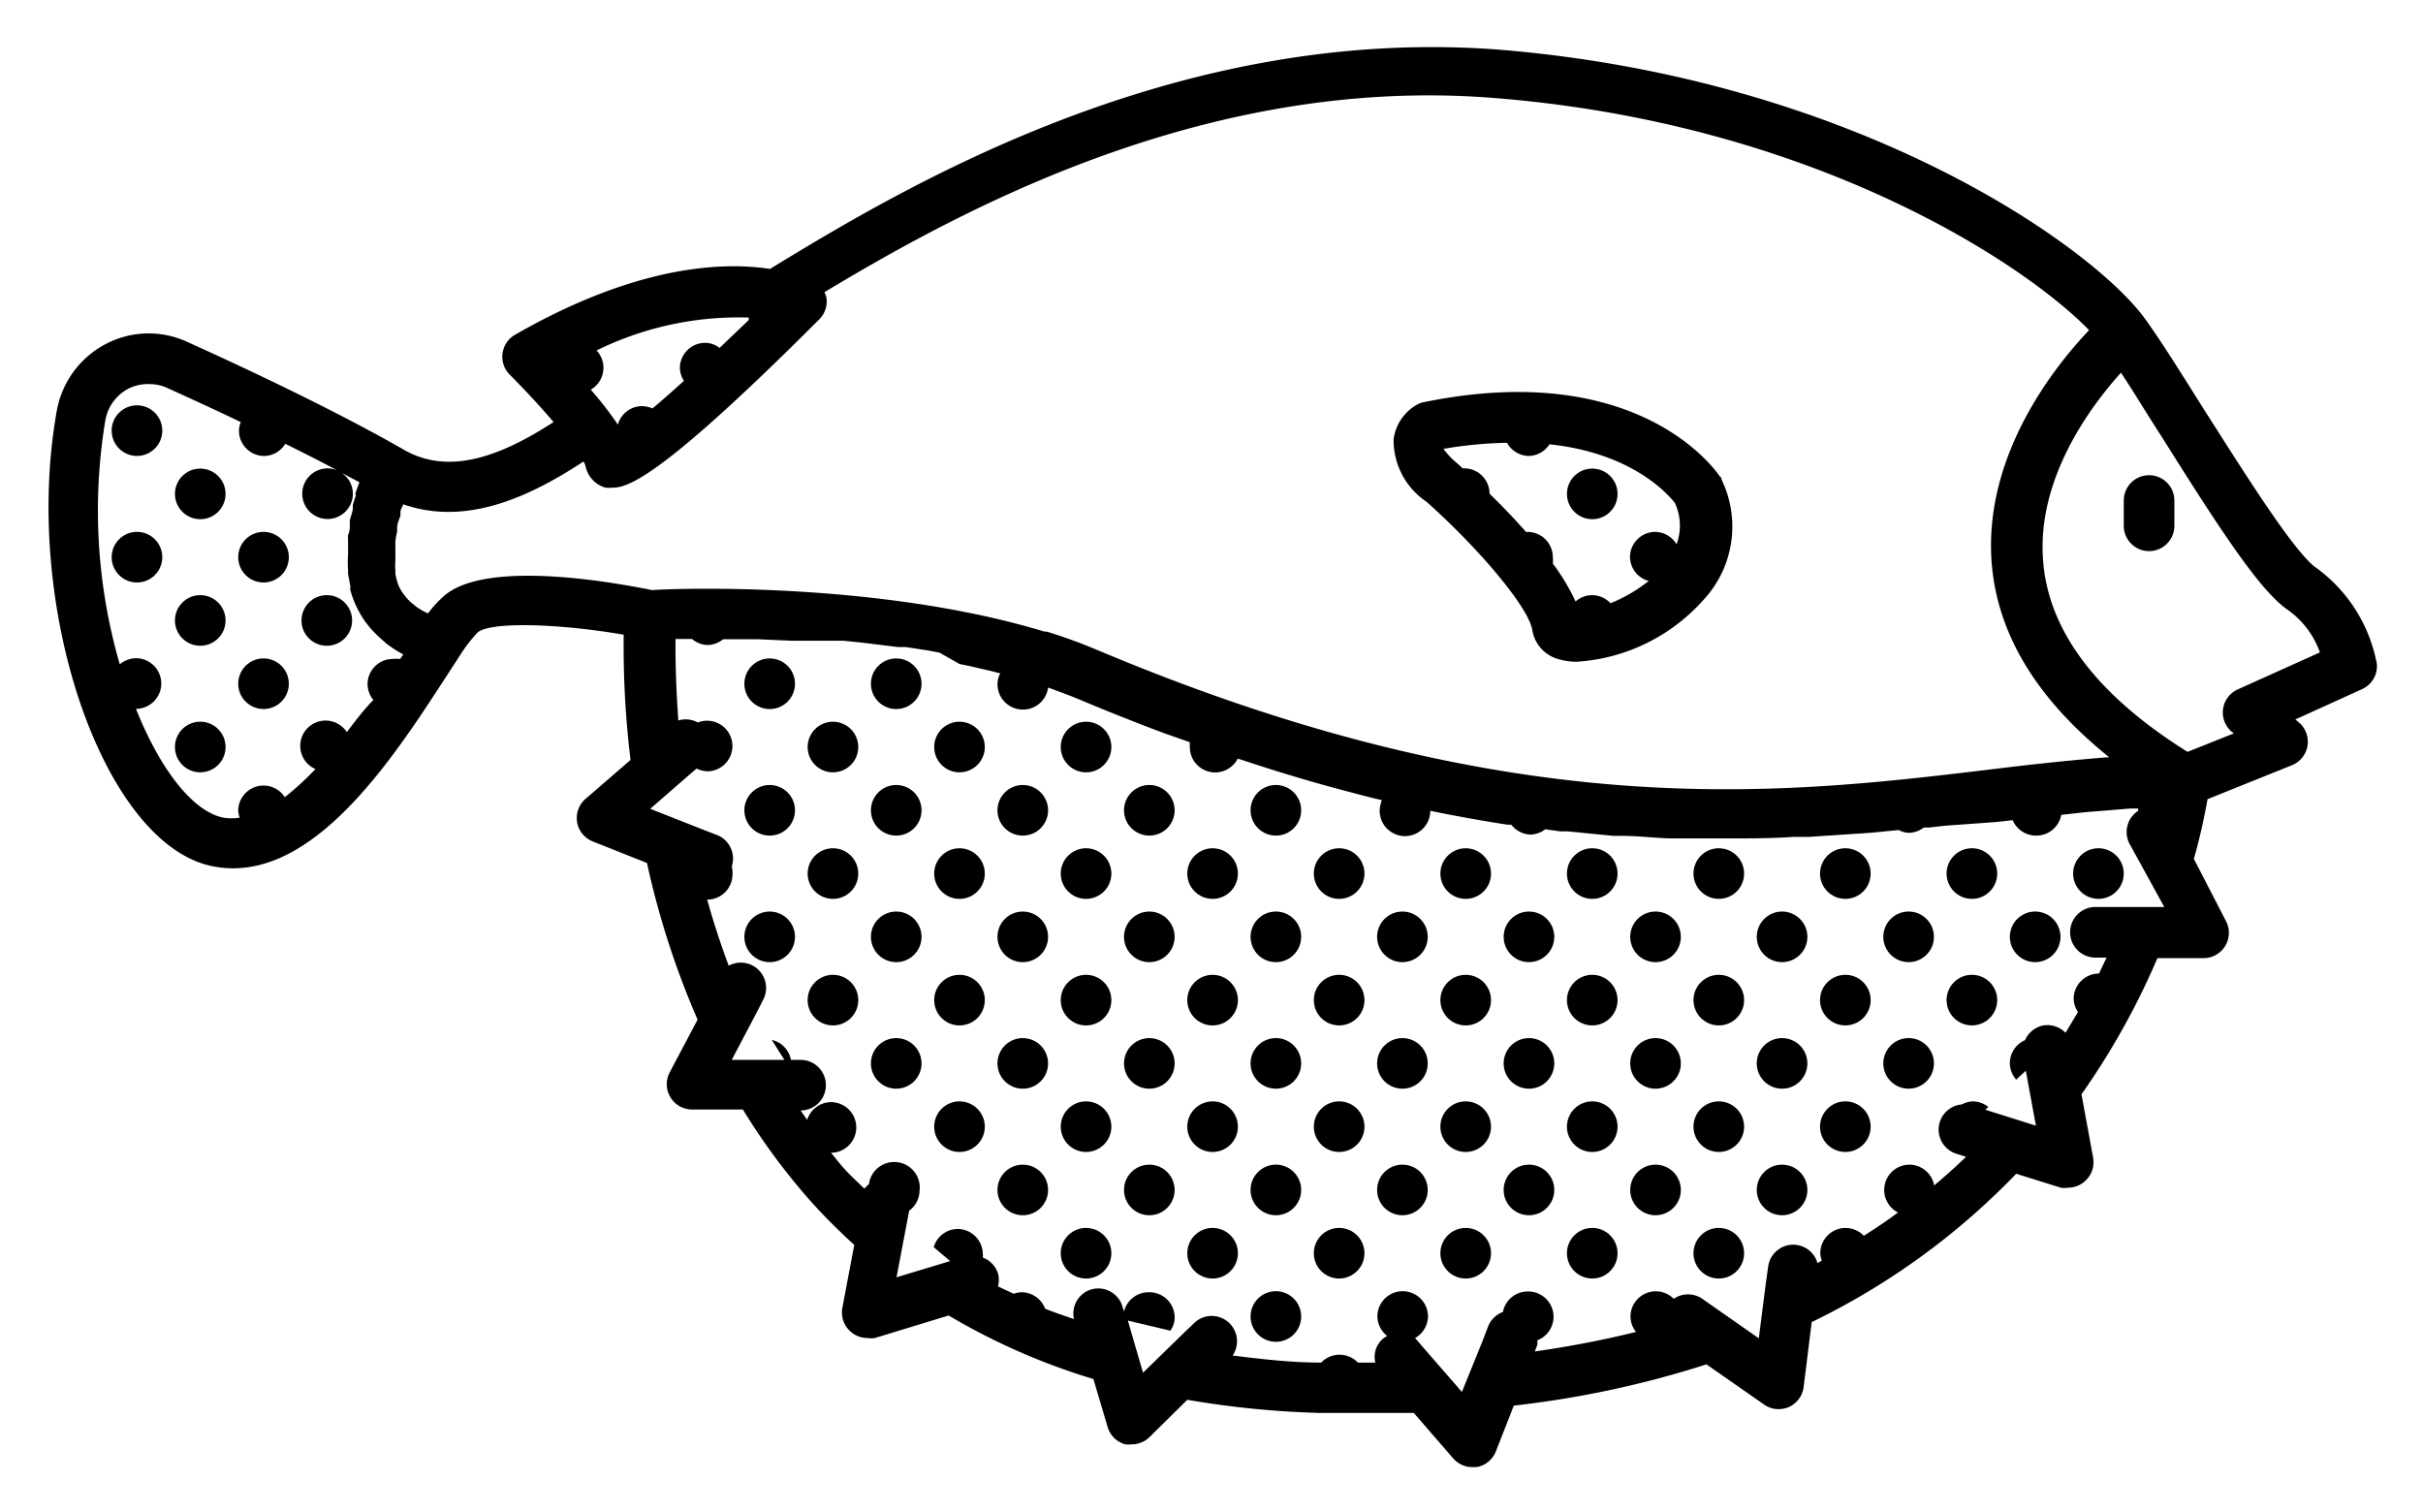
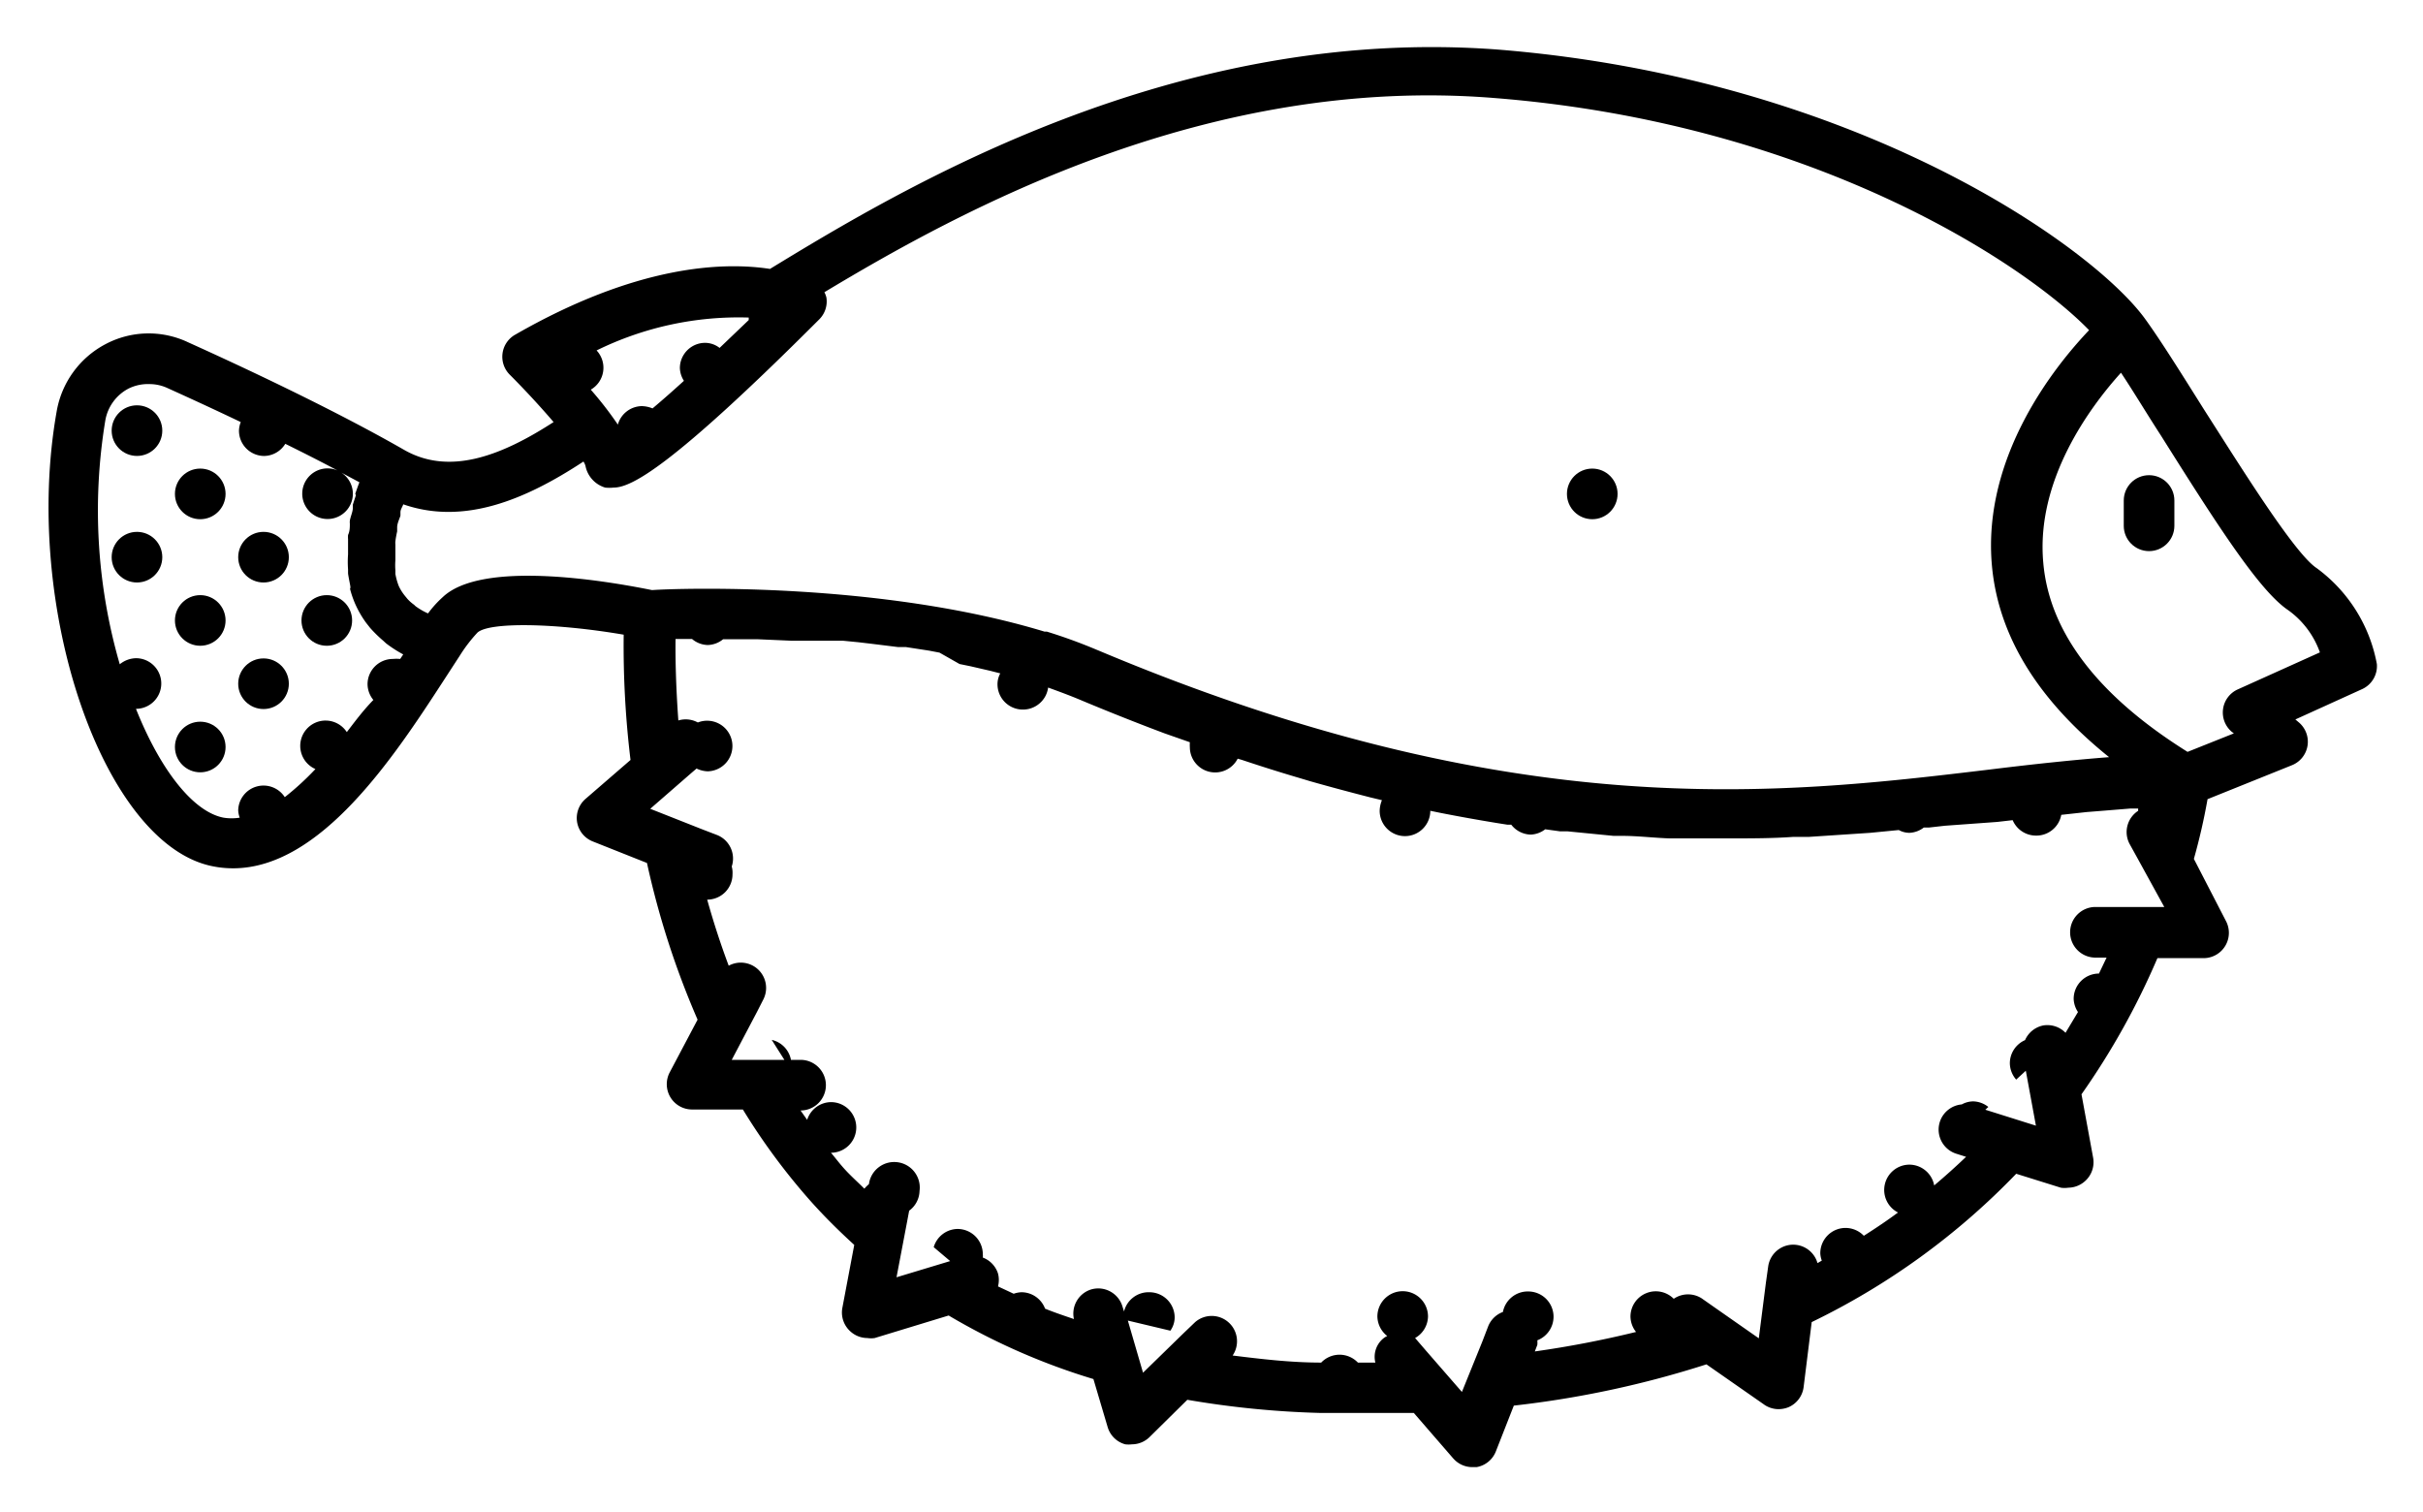
<svg xmlns="http://www.w3.org/2000/svg" role="img" viewBox="81.69 110.69 536.12 334.62">
  <defs>
    <symbol overflow="visible">
      <path d="M18.766-1.125c-.969.5-1.98.875-3.031 1.125-1.043.258-2.137.391-3.281.391-3.398 0-6.09-.945-8.078-2.844-1.992-1.906-2.984-4.484-2.984-7.734 0-3.258.992-5.836 2.984-7.734 1.988-1.906 4.68-2.859 8.078-2.859 1.145 0 2.238.133 3.281.391 1.051.25 2.062.625 3.031 1.125v4.219c-.98-.656-1.945-1.141-2.891-1.453-.949-.312-1.949-.469-3-.469-1.875 0-3.352.605-4.422 1.812-1.074 1.199-1.609 2.856-1.609 4.969 0 2.106.535 3.762 1.609 4.969 1.07 1.199 2.547 1.797 4.422 1.797 1.051 0 2.051-.148 3-.453.945-.312 1.91-.801 2.891-1.469z" />
    </symbol>
    <symbol overflow="visible">
      <path d="M13.734-11.141c-.438-.195-.871-.344-1.297-.438-.418-.102-.84-.156-1.266-.156-1.262 0-2.231.406-2.906 1.219-.68.805-1.016 1.953-1.016 3.453v7.062H2.359v-15.312h4.891v2.516c.625-1 1.344-1.727 2.156-2.188.82-.469 1.801-.703 2.938-.703.164 0 .344.012.531.031.195.012.477.039.844.078z" />
    </symbol>
    <symbol overflow="visible">
      <path d="M17.641-7.703v1.406H6.188c.125 1.148.539 2.008 1.25 2.578.707.574 1.703.859 2.984.859 1.031 0 2.082-.148 3.156-.453 1.082-.312 2.191-.773 3.328-1.391v3.766c-1.156.438-2.312.766-3.469.984-1.156.227-2.312.344-3.469.344-2.773 0-4.93-.703-6.469-2.109-1.531-1.406-2.297-3.379-2.297-5.922 0-2.5.754-4.461 2.266-5.891 1.508-1.438 3.582-2.156 6.219-2.156 2.406 0 4.332.73 5.781 2.188 1.445 1.449 2.172 3.383 2.172 5.797zm-5.031-1.625c0-.926-.273-1.672-.812-2.234-.543-.57-1.25-.859-2.125-.859-.949 0-1.719.266-2.312.797s-.965 1.297-1.109 2.297z" />
    </symbol>
    <symbol overflow="visible">
-       <path d="M9.219-6.891c-1.023 0-1.793.172-2.312.516-.512.344-.766.855-.766 1.531 0 .625.207 1.117.625 1.469.414.344.988.516 1.719.516.926 0 1.703-.328 2.328-.984.633-.664.953-1.492.953-2.484v-.562zm7.469-1.844V0h-4.922v-2.266c-.656.93-1.398 1.605-2.219 2.031-.824.414-1.824.625-3 .625-1.586 0-2.871-.457-3.859-1.375-.992-.926-1.484-2.129-1.484-3.609 0-1.789.613-3.102 1.844-3.938 1.238-.844 3.18-1.266 5.828-1.266h2.891v-.391c0-.77-.309-1.332-.922-1.688-.617-.363-1.57-.547-2.859-.547-1.055 0-2.031.105-2.938.312-.898.211-1.73.523-2.5.938v-3.734c1.039-.25 2.086-.441 3.141-.578 1.062-.133 2.125-.203 3.188-.203 2.758 0 4.75.547 5.969 1.641 1.227 1.086 1.844 2.856 1.844 5.312z" />
-     </symbol>
+       </symbol>
    <symbol overflow="visible">
      <path d="M7.703-19.656v4.344H12.75v3.5H7.703v6.5c0 .711.141 1.188.422 1.438s.836.375 1.672.375h2.516v3.5h-4.188c-1.938 0-3.312-.398-4.125-1.203-.805-.812-1.203-2.18-1.203-4.109v-6.5H.375v-3.5h2.422v-4.344z" />
    </symbol>
    <symbol overflow="visible">
      <path d="M12.766-13.078v-8.203h4.922v21.281H12.766v-2.219c-.668.906-1.406 1.57-2.219 1.984s-1.758.625-2.828.625c-1.887 0-3.434-.75-4.641-2.25-1.211-1.5-1.812-3.426-1.812-5.781 0-2.363.602-4.297 1.812-5.797 1.207-1.5 2.754-2.25 4.641-2.25 1.062 0 2 .215 2.812.641.82.43 1.566 1.086 2.234 1.969zM9.547-3.156c1.039 0 1.836-.379 2.391-1.141.551-.77.828-1.883.828-3.344 0-1.457-.277-2.566-.828-3.328-.555-.77-1.352-1.156-2.391-1.156-1.043 0-1.84.387-2.391 1.156-.555.762-.828 1.871-.828 3.328 0 1.461.273 2.574.828 3.344.551.762 1.348 1.141 2.391 1.141z" />
    </symbol>
    <symbol overflow="visible">
      <path d="M10.5-3.156c1.051 0 1.852-.379 2.406-1.141.551-.77.828-1.883.828-3.344 0-1.457-.277-2.566-.828-3.328-.555-.77-1.355-1.156-2.406-1.156-1.055 0-1.859.387-2.422 1.156-.555.773-.828 1.883-.828 3.328 0 1.449.273 2.559.828 3.328.562.773 1.367 1.156 2.422 1.156zm-3.25-9.922c.676-.883 1.422-1.539 2.234-1.969.82-.426 1.766-.641 2.828-.641 1.895 0 3.445.75 4.656 2.25 1.207 1.5 1.812 3.434 1.812 5.797 0 2.356-.605 4.281-1.812 5.781-1.211 1.5-2.762 2.25-4.656 2.25-1.062 0-2.008-.211-2.828-.625-.812-.426-1.559-1.086-2.234-1.984v2.219H2.359v-21.281H7.25z" />
    </symbol>
    <symbol overflow="visible">
      <path d="M.344-15.312h4.891l4.125 10.391 3.5-10.391h4.891l-6.438 16.766c-.648 1.695-1.402 2.883-2.266 3.562-.867.688-2 1.031-3.406 1.031h-2.844V2.829h1.531c.832 0 1.438-.137 1.812-.406.383-.262.68-.73.891-1.406l.141-.422z" />
    </symbol>
    <symbol overflow="visible">
      <path d="M2.578-20.406h5.25v16.422h9.25V0h-14.5z" />
    </symbol>
    <symbol overflow="visible">
      <path d="M14.312-14.828v3.719c-1.043-.438-2.055-.766-3.031-.984-.98-.219-1.902-.328-2.766-.328-.93 0-1.621.117-2.078.344-.449.23-.672.59-.672 1.078 0 .387.172.684.516.891.344.211.957.367 1.844.469l.859.125c2.508.324 4.195.852 5.062 1.578.863.73 1.297 1.871 1.297 3.422 0 1.637-.605 2.867-1.812 3.688-1.199.812-2.992 1.219-5.375 1.219-1.023 0-2.074-.078-3.156-.234-1.074-.156-2.18-.395-3.312-.719v-3.719c.969.48 1.961.84 2.984 1.078 1.031.23 2.078.344 3.141.344.957 0 1.676-.129 2.156-.391.477-.27.719-.664.719-1.188 0-.438-.168-.758-.5-.969-.336-.219-.996-.383-1.984-.5l-.859-.109c-2.18-.27-3.703-.773-4.578-1.516-.875-.738-1.312-1.859-1.312-3.359 0-1.625.551-2.828 1.656-3.609 1.113-.789 2.82-1.188 5.125-1.188.895 0 1.836.074 2.828.219 1 .137 2.082.352 3.25.641z" />
    </symbol>
    <symbol overflow="visible">
      <path d="M2.578-20.406h6.688l4.656 10.922 4.672-10.922h6.688V0h-4.984v-14.938L15.594-3.922h-3.328L7.562-14.938V0H2.578z" />
    </symbol>
    <symbol overflow="visible">
      <path d="M2.359-15.312H7.25V0H2.359zm0-5.969H7.25v4H2.359z" />
    </symbol>
    <symbol overflow="visible">
-       <path d="M9.641-12.188c-1.086 0-1.914.391-2.484 1.172-.574.781-.859 1.906-.859 3.375s.285 2.594.859 3.375c.57.773 1.398 1.156 2.484 1.156 1.062 0 1.875-.383 2.438-1.156.57-.781.859-1.906.859-3.375s-.289-2.594-.859-3.375c-.562-.781-1.375-1.172-2.438-1.172zm0-3.5c2.633 0 4.691.715 6.172 2.141 1.477 1.418 2.219 3.387 2.219 5.906 0 2.512-.742 4.481-2.219 5.906C14.332-.317 12.273.39 9.641.39c-2.648 0-4.715-.707-6.203-2.125-1.492-1.426-2.234-3.394-2.234-5.906 0-2.519.742-4.488 2.234-5.906 1.488-1.426 3.555-2.141 6.203-2.141z" />
+       <path d="M9.641-12.188c-1.086 0-1.914.391-2.484 1.172-.574.781-.859 1.906-.859 3.375s.285 2.594.859 3.375s-.289-2.594-.859-3.375c-.562-.781-1.375-1.172-2.438-1.172zm0-3.5c2.633 0 4.691.715 6.172 2.141 1.477 1.418 2.219 3.387 2.219 5.906 0 2.512-.742 4.481-2.219 5.906C14.332-.317 12.273.39 9.641.39c-2.648 0-4.715-.707-6.203-2.125-1.492-1.426-2.234-3.394-2.234-5.906 0-2.519.742-4.488 2.234-5.906 1.488-1.426 3.555-2.141 6.203-2.141z" />
    </symbol>
    <symbol overflow="visible">
      <path d="M17.75-9.328V0h-4.922v-7.141c0-1.32-.031-2.234-.094-2.734s-.168-.867-.312-1.109c-.188-.312-.449-.555-.781-.734-.324-.176-.695-.266-1.109-.266-1.023 0-1.824.398-2.406 1.188-.586.781-.875 1.871-.875 3.266v7.531H2.359v-15.312H7.25v2.234c.738-.883 1.52-1.539 2.344-1.969.832-.426 1.75-.641 2.75-.641 1.77 0 3.113.547 4.031 1.641.914 1.086 1.375 2.656 1.375 4.719z" />
    </symbol>
    <symbol overflow="visible">
-       <path d="M12.422-21.281v3.219H9.719c-.688 0-1.172.125-1.453.375-.273.25-.406.688-.406 1.312v1.062h4.188v3.5h-4.188v11.812h-4.891v-11.812H.531v-3.5h2.438v-1.062c0-1.664.461-2.898 1.391-3.703.926-.801 2.367-1.203 4.328-1.203z" />
-     </symbol>
+       </symbol>
    <symbol overflow="visible">
      <path d="M16.547-12.766c.613-.945 1.348-1.672 2.203-2.172.852-.5 1.789-.75 2.812-.75 1.758 0 3.098.547 4.016 1.641.926 1.086 1.391 2.656 1.391 4.719v9.328h-4.922v-8.344c.008-.133.016-.32.016-.562 0-1.082-.164-1.863-.484-2.344-.312-.488-.824-.734-1.531-.734-.93 0-1.648.387-2.156 1.156-.512.762-.773 1.867-.781 3.312v7.516h-4.922v-7.984c0-1.695-.148-2.785-.438-3.266-.293-.488-.812-.734-1.562-.734-.938 0-1.664.387-2.172 1.156-.512.762-.766 1.859-.766 3.297v7.531h-4.922v-15.312h4.922v2.234c.602-.863 1.289-1.516 2.062-1.953.781-.438 1.641-.656 2.578-.656 1.062 0 2 .258 2.812.766.812.512 1.426 1.23 1.844 2.156z" />
    </symbol>
    <symbol overflow="visible">
      <path d="M17.75-9.328V0h-4.922v-7.109c0-1.344-.031-2.266-.094-2.766s-.168-.867-.312-1.109c-.188-.312-.449-.555-.781-.734-.324-.176-.695-.266-1.109-.266-1.023 0-1.824.398-2.406 1.188-.586.781-.875 1.871-.875 3.266v7.531H2.359v-21.281H7.25v8.203c.738-.883 1.52-1.539 2.344-1.969.832-.426 1.75-.641 2.75-.641 1.77 0 3.113.547 4.031 1.641.914 1.086 1.375 2.656 1.375 4.719z" />
    </symbol>
    <symbol overflow="visible">
      <path d="M2.578-20.406h5.875l7.422 14v-14h4.984V0h-5.875L7.562-14V0H2.578z" />
    </symbol>
    <symbol overflow="visible">
      <path d="M2.188-5.969v-9.344h4.922v1.531c0 .836-.008 1.875-.016 3.125-.012 1.25-.016 2.086-.016 2.5 0 1.242.031 2.133.094 2.672.07.543.18.934.328 1.172.207.324.473.574.797.75.32.168.691.25 1.109.25 1.02 0 1.82-.391 2.406-1.172.582-.781.875-1.867.875-3.266v-7.562h4.891v15.312h-4.891v-2.219c-.742.898-1.523 1.559-2.344 1.984C9.519.179 8.609.39 7.609.39c-1.762 0-3.106-.539-4.031-1.625-.93-1.082-1.391-2.66-1.391-4.734z" />
    </symbol>
    <symbol overflow="visible">
      <path d="M2.578-20.406h8.734c2.594 0 4.582.578 5.969 1.734 1.395 1.148 2.094 2.789 2.094 4.922 0 2.137-.699 3.781-2.094 4.938-1.387 1.156-3.375 1.734-5.969 1.734H7.828V0h-5.25zm5.25 3.812v5.703H10.75c1.02 0 1.805-.25 2.359-.75.562-.5.844-1.203.844-2.109 0-.914-.281-1.617-.844-2.109-.555-.488-1.34-.734-2.359-.734z" />
    </symbol>
    <symbol overflow="visible">
      <path d="M2.359-15.312H7.25V-.281c0 2.051-.496 3.617-1.484 4.703-.98 1.082-2.406 1.625-4.281 1.625H-.938V2.828h.859c.926 0 1.562-.211 1.906-.625.352-.418.531-1.246.531-2.484zm0-5.969H7.25v4H2.359z" />
    </symbol>
    <symbol overflow="visible">
      <path d="M14.719-14.828v3.984c-.656-.457-1.324-.797-2-1.016-.668-.219-1.359-.328-2.078-.328-1.367 0-2.434.402-3.203 1.203-.762.793-1.141 1.906-1.141 3.344 0 1.43.379 2.543 1.141 3.344.77.793 1.836 1.188 3.203 1.188.758 0 1.484-.109 2.172-.328.688-.227 1.32-.566 1.906-1.016v4c-.762.281-1.539.488-2.328.625-.781.145-1.574.219-2.375.219-2.762 0-4.922-.707-6.484-2.125-1.555-1.414-2.328-3.383-2.328-5.906 0-2.531.773-4.504 2.328-5.922 1.562-1.414 3.723-2.125 6.484-2.125.801 0 1.594.074 2.375.219.781.137 1.555.352 2.328.641z" />
    </symbol>
  </defs>
-   <path d="M537.6 317.97c0 3.094-2.508 5.598-5.602 5.598s-5.602-2.504-5.602-5.598 2.508-5.602 5.602-5.602 5.602 2.508 5.602 5.602m-14 14c0 3.094-2.508 5.598-5.602 5.598s-5.602-2.504-5.602-5.598 2.508-5.602 5.602-5.602 5.602 2.508 5.602 5.602m28-28c0 3.094-2.508 5.598-5.602 5.598s-5.602-2.504-5.602-5.598 2.508-5.602 5.602-5.602 5.602 2.508 5.602 5.602m-42 14c0 3.094-2.508 5.598-5.602 5.598s-5.602-2.504-5.602-5.598 2.508-5.602 5.602-5.602 5.602 2.508 5.602 5.602m-14 14c0 3.094-2.508 5.598-5.602 5.598s-5.602-2.504-5.602-5.598 2.508-5.602 5.602-5.602 5.602 2.508 5.602 5.602m28-28c0 3.094-2.508 5.598-5.602 5.598s-5.602-2.504-5.602-5.598 2.508-5.602 5.602-5.602 5.602 2.508 5.602 5.602m-14 42c0 3.094-2.508 5.598-5.602 5.598s-5.602-2.504-5.602-5.598 2.508-5.602 5.602-5.602 5.602 2.508 5.602 5.602m-14 14c0 3.094-2.508 5.598-5.602 5.598s-5.602-2.504-5.602-5.598 2.508-5.602 5.602-5.602 5.602 2.508 5.602 5.602m-14-42c0 3.094-2.508 5.598-5.602 5.598s-5.602-2.504-5.602-5.598 2.508-5.602 5.602-5.602 5.602 2.508 5.602 5.602m-14 14c0 3.094-2.508 5.598-5.602 5.598s-5.602-2.504-5.602-5.598 2.508-5.602 5.602-5.602 5.602 2.508 5.602 5.602m28-28c0 3.094-2.508 5.598-5.602 5.598s-5.602-2.504-5.602-5.598 2.508-5.602 5.602-5.602 5.602 2.508 5.602 5.602m-14 42c0 3.094-2.508 5.598-5.602 5.598s-5.602-2.504-5.602-5.598 2.508-5.602 5.602-5.602 5.602 2.508 5.602 5.602m-14 14c0 3.094-2.508 5.598-5.602 5.598s-5.602-2.504-5.602-5.598 2.508-5.602 5.602-5.602 5.602 2.508 5.602 5.602m14 14c0 3.094-2.508 5.598-5.602 5.598s-5.602-2.504-5.602-5.598 2.508-5.602 5.602-5.602 5.602 2.508 5.602 5.602m-14 14c0 3.094-2.508 5.598-5.602 5.598s-5.602-2.504-5.602-5.598 2.508-5.602 5.602-5.602 5.602 2.508 5.602 5.602m-14-70c0 3.094-2.508 5.598-5.602 5.598s-5.602-2.504-5.602-5.598 2.508-5.602 5.602-5.602 5.602 2.508 5.602 5.602m14-14c0 3.094-2.508 5.598-5.602 5.598s-5.602-2.504-5.602-5.598 2.508-5.602 5.602-5.602 5.602 2.508 5.602 5.602m-14 42c0 3.094-2.508 5.598-5.602 5.598s-5.602-2.504-5.602-5.598 2.508-5.602 5.602-5.602 5.602 2.508 5.602 5.602m0 28c0 3.094-2.508 5.598-5.602 5.598s-5.602-2.504-5.602-5.598 2.508-5.602 5.602-5.602 5.602 2.508 5.602 5.602m-14 14c0 3.094-2.508 5.598-5.602 5.598s-5.602-2.504-5.602-5.598 2.508-5.602 5.602-5.602 5.602 2.508 5.602 5.602m-14-70c0 3.094-2.508 5.598-5.602 5.598s-5.602-2.504-5.602-5.598 2.508-5.602 5.602-5.602 5.602 2.508 5.602 5.602m14-14c0 3.094-2.508 5.598-5.602 5.598s-5.602-2.504-5.602-5.598 2.508-5.602 5.602-5.602 5.602 2.508 5.602 5.602m-14 42c0 3.094-2.508 5.598-5.602 5.598s-5.602-2.504-5.602-5.598 2.508-5.602 5.602-5.602 5.602 2.508 5.602 5.602m14-14c0 3.094-2.508 5.598-5.602 5.598s-5.602-2.504-5.602-5.598 2.508-5.602 5.602-5.602 5.602 2.508 5.602 5.602m-14 42c0 3.094-2.508 5.598-5.602 5.598s-5.602-2.504-5.602-5.598 2.508-5.602 5.602-5.602 5.602 2.508 5.602 5.602m-14 14c0 3.094-2.508 5.598-5.602 5.598s-5.602-2.504-5.602-5.598 2.508-5.602 5.602-5.602 5.602 2.508 5.602 5.602m28-28c0 3.094-2.508 5.598-5.602 5.598s-5.602-2.504-5.602-5.598 2.508-5.602 5.602-5.602 5.602 2.508 5.602 5.602m-42-42c0 3.094-2.508 5.598-5.602 5.598s-5.602-2.504-5.602-5.598 2.508-5.602 5.602-5.602 5.602 2.508 5.602 5.602m14-14c0 3.094-2.508 5.598-5.602 5.598s-5.602-2.504-5.602-5.598 2.508-5.602 5.602-5.602 5.602 2.508 5.602 5.602m-14 42c0 3.094-2.508 5.598-5.602 5.598s-5.602-2.504-5.602-5.598 2.508-5.602 5.602-5.602 5.602 2.508 5.602 5.602m14-14c0 3.094-2.508 5.598-5.602 5.598s-5.602-2.504-5.602-5.598 2.508-5.602 5.602-5.602 5.602 2.508 5.602 5.602m-14 42c0 3.094-2.508 5.598-5.602 5.598s-5.602-2.504-5.602-5.598 2.508-5.602 5.602-5.602 5.602 2.508 5.602 5.602m-14 14c0 3.094-2.508 5.598-5.602 5.598s-5.602-2.504-5.602-5.598 2.508-5.602 5.602-5.602 5.602 2.508 5.602 5.602m28-28c0 3.094-2.508 5.598-5.602 5.598s-5.602-2.504-5.602-5.598 2.508-5.602 5.602-5.602 5.602 2.508 5.602 5.602m-42-70c0 3.094-2.508 5.598-5.602 5.598s-5.602-2.504-5.602-5.598 2.508-5.602 5.602-5.602 5.602 2.508 5.602 5.602m0 28c0 3.094-2.508 5.598-5.602 5.598s-5.602-2.504-5.602-5.598 2.508-5.602 5.602-5.602 5.602 2.508 5.602 5.602m14-14c0 3.094-2.508 5.598-5.602 5.598s-5.602-2.504-5.602-5.598 2.508-5.602 5.602-5.602 5.602 2.508 5.602 5.602m-14 42c0 3.094-2.508 5.598-5.602 5.598s-5.602-2.504-5.602-5.598 2.508-5.602 5.602-5.602 5.602 2.508 5.602 5.602m14-14c0 3.094-2.508 5.598-5.602 5.598s-5.602-2.504-5.602-5.598 2.508-5.602 5.602-5.602 5.602 2.508 5.602 5.602m-14 42c0 3.094-2.508 5.598-5.602 5.598s-5.602-2.504-5.602-5.598 2.508-5.602 5.602-5.602 5.602 2.508 5.602 5.602m-14 14c0 3.094-2.508 5.598-5.602 5.598s-5.602-2.504-5.602-5.598 2.508-5.602 5.602-5.602 5.602 2.508 5.602 5.602m28-28c0 3.094-2.508 5.598-5.602 5.598s-5.602-2.504-5.602-5.598 2.508-5.602 5.602-5.602 5.602 2.508 5.602 5.602m-14 42c0 3.094-2.508 5.598-5.602 5.598s-5.602-2.504-5.602-5.598 2.508-5.602 5.602-5.602 5.602 2.508 5.602 5.602m-28-112c0 3.094-2.508 5.598-5.602 5.598s-5.602-2.504-5.602-5.598 2.508-5.602 5.602-5.602 5.602 2.508 5.602 5.602m-14 14c0 3.094-2.508 5.598-5.602 5.598s-5.602-2.504-5.602-5.598 2.508-5.602 5.602-5.602 5.602 2.508 5.602 5.602m14 14c0 3.094-2.508 5.598-5.602 5.598s-5.602-2.504-5.602-5.598 2.508-5.602 5.602-5.602 5.602 2.508 5.602 5.602m-14 14c0 3.094-2.508 5.598-5.602 5.598s-5.602-2.504-5.602-5.598 2.508-5.602 5.602-5.602 5.602 2.508 5.602 5.602m28-28c0 3.094-2.508 5.598-5.602 5.598s-5.602-2.504-5.602-5.598 2.508-5.602 5.602-5.602 5.602 2.508 5.602 5.602m-14 42c0 3.094-2.508 5.598-5.602 5.598s-5.602-2.504-5.602-5.598 2.508-5.602 5.602-5.602 5.602 2.508 5.602 5.602m14-14c0 3.094-2.508 5.598-5.602 5.598s-5.602-2.504-5.602-5.598 2.508-5.602 5.602-5.602 5.602 2.508 5.602 5.602m-14 42c0 3.094-2.508 5.598-5.602 5.598s-5.602-2.504-5.602-5.598 2.508-5.602 5.602-5.602 5.602 2.508 5.602 5.602m-14 14c0 3.094-2.508 5.598-5.602 5.598s-5.602-2.504-5.602-5.598 2.508-5.602 5.602-5.602 5.602 2.508 5.602 5.602m28-28c0 3.094-2.508 5.598-5.602 5.598s-5.602-2.504-5.602-5.598 2.508-5.602 5.602-5.602 5.602 2.508 5.602 5.602m-42-70c0 3.094-2.508 5.598-5.602 5.598s-5.602-2.504-5.602-5.598 2.508-5.602 5.602-5.602 5.602 2.508 5.602 5.602m14-14c0 3.094-2.508 5.598-5.602 5.598s-5.602-2.504-5.602-5.598 2.508-5.602 5.602-5.602 5.602 2.508 5.602 5.602m-14 42c0 3.094-2.508 5.598-5.602 5.598s-5.602-2.504-5.602-5.598 2.508-5.602 5.602-5.602 5.602 2.508 5.602 5.602m0 28c0 3.094-2.508 5.598-5.602 5.598s-5.602-2.504-5.602-5.598 2.508-5.602 5.602-5.602 5.602 2.508 5.602 5.602m-14 14c0 3.094-2.508 5.598-5.602 5.598s-5.602-2.504-5.602-5.598 2.508-5.602 5.602-5.602 5.602 2.508 5.602 5.602m14 14c0 3.094-2.508 5.598-5.602 5.598s-5.602-2.504-5.602-5.598 2.508-5.602 5.602-5.602 5.602 2.508 5.602 5.602m14-14c0 3.094-2.508 5.598-5.602 5.598s-5.602-2.504-5.602-5.598 2.508-5.602 5.602-5.602 5.602 2.508 5.602 5.602m-42-98c0 3.094-2.508 5.598-5.602 5.598s-5.602-2.504-5.602-5.598 2.508-5.602 5.602-5.602 5.602 2.508 5.602 5.602m0 28c0 3.094-2.508 5.598-5.602 5.598s-5.602-2.504-5.602-5.598 2.508-5.602 5.602-5.602 5.602 2.508 5.602 5.602m14-14c0 3.094-2.508 5.598-5.602 5.598s-5.602-2.504-5.602-5.598 2.508-5.602 5.602-5.602 5.602 2.508 5.602 5.602m-14 42c0 3.094-2.508 5.598-5.602 5.598s-5.602-2.504-5.602-5.598 2.508-5.602 5.602-5.602 5.602 2.508 5.602 5.602m-14 14c0 3.094-2.508 5.598-5.602 5.598s-5.602-2.504-5.602-5.598 2.508-5.602 5.602-5.602 5.602 2.508 5.602 5.602m28-28c0 3.094-2.508 5.598-5.602 5.598s-5.602-2.504-5.602-5.598 2.508-5.602 5.602-5.602 5.602 2.508 5.602 5.602m-14 42c0 3.094-2.508 5.598-5.602 5.598s-5.602-2.504-5.602-5.598 2.508-5.602 5.602-5.602 5.602 2.508 5.602 5.602m14-14c0 3.094-2.508 5.598-5.602 5.598s-5.602-2.504-5.602-5.598 2.508-5.602 5.602-5.602 5.602 2.508 5.602 5.602m-42-70c0 3.094-2.508 5.598-5.602 5.598s-5.602-2.504-5.602-5.598 2.508-5.602 5.602-5.602 5.602 2.508 5.602 5.602m0 28c0 3.094-2.508 5.598-5.602 5.598s-5.602-2.504-5.602-5.598 2.508-5.602 5.602-5.602 5.602 2.508 5.602 5.602m14-14c0 3.094-2.508 5.598-5.602 5.598s-5.602-2.504-5.602-5.598 2.508-5.602 5.602-5.602 5.602 2.508 5.602 5.602m-14 42c0 3.094-2.508 5.598-5.602 5.598s-5.602-2.504-5.602-5.598 2.508-5.602 5.602-5.602 5.602 2.508 5.602 5.602m14-14c0 3.094-2.508 5.598-5.602 5.598s-5.602-2.504-5.602-5.598 2.508-5.602 5.602-5.602 5.602 2.508 5.602 5.602" />
  <path d="M594.27 236.38c-4.871-3.191-16.801-22.398-24.863-35-4.93-7.84-9.574-15.289-13.105-20.16-11.594-15.961-63.672-53.031-142.74-59.527-71.902-5.602-132.05 30.52-161.5 48.496-10.586-1.625-29.68-.785-56.391 14.559h-.004c-1.523.867-2.555 2.394-2.785 4.133-.23 1.738.363 3.484 1.609 4.719 3.246 3.246 6.719 7 9.688 10.473-11.762 7.617-23.184 11.871-33.152 6.106-16.238-9.297-37.016-18.93-47.938-23.855l.004-.004c-5.766-2.644-12.43-2.461-18.035.504-5.695 2.988-9.688 8.449-10.809 14.785-7.781 43.621 10.473 96.375 34.777 100.8 1.402.27 2.828.398 4.258.395 19.375 0 35.617-24.695 46.535-41.496l3.641-5.602c1.125-1.797 2.418-3.484 3.863-5.039 2.574-2.406 17.359-2.129 32.367.449-.109 9.262.395 18.523 1.512 27.719l-9.969 8.625c-1.469 1.277-2.168 3.231-1.848 5.152.336 1.926 1.652 3.539 3.473 4.254l11.984 4.762c2.594 11.891 6.348 23.5 11.199 34.664l-6.16 11.648c-.926 1.742-.867 3.844.152 5.531 1.023 1.688 2.859 2.715 4.832 2.699h11.199c4.465 7.316 9.582 14.215 15.289 20.609 2.969 3.305 6.106 6.383 9.352 9.352l-2.633 13.945v-.004c-.355 1.93.324 3.906 1.793 5.211 1.027.934 2.363 1.449 3.754 1.453.539.082 1.086.082 1.621 0l16.352-4.984h.004c10.07 5.961 20.824 10.684 32.031 14.059l3.137 10.586v-.004c.539 1.887 2.023 3.352 3.918 3.863a6.06 6.06 0 0 0 1.457 0c1.441-.004 2.824-.566 3.863-1.566l8.398-8.289c9.754 1.684 19.617 2.656 29.512 2.914h20.605l8.734 10.078h.008c1.059 1.211 2.59 1.902 4.199 1.906h.953-.004c1.93-.336 3.543-1.652 4.258-3.473l3.977-10.137c14.473-1.617 28.75-4.676 42.617-9.129l12.77 8.902-.004.004c.938.652 2.051 1.004 3.191 1.008.77-.004 1.531-.156 2.242-.449 1.801-.793 3.055-2.473 3.305-4.422l1.789-14.395c16.906-8.176 32.227-19.289 45.25-32.816l9.855 3.078v.004c.555.082 1.121.082 1.68 0 1.367-.02 2.684-.535 3.695-1.457 1.449-1.289 2.129-3.238 1.793-5.152l-2.578-14.055c6.641-9.43 12.273-19.527 16.801-30.129h10.359c1.953-.051 3.734-1.117 4.707-2.809.973-1.691.992-3.769.055-5.481l-7.055-13.664c1.227-4.352 2.238-8.762 3.023-13.215l18.648-7.504c1.836-.727 3.156-2.363 3.473-4.312.316-1.961-.43-3.941-1.961-5.207l-.727-.617 14.668-6.664c2.207-.953 3.559-3.207 3.363-5.598-1.574-8.52-6.34-16.109-13.328-21.227zM538.715 339.2c-1.277-1.316-3.117-1.922-4.926-1.625-1.793.359-3.301 1.574-4.031 3.25-2.051.895-3.371 2.918-3.363 5.152.031 1.32.527 2.59 1.402 3.582l2.129-1.961 2.238 12.152-11.199-3.527.672-.617v.004c-.957-.77-2.137-1.203-3.359-1.234-.883.012-1.75.242-2.519.672-2.273.195-4.199 1.746-4.875 3.922-.91 2.953.746 6.086 3.699 7l2.129.672c-2.238 2.129-4.594 4.258-7.055 6.328h-.004c-.492-2.695-2.863-4.637-5.602-4.594-2.559.066-4.75 1.859-5.316 4.356-.57 2.5.629 5.062 2.91 6.231-2.406 1.793-4.93 3.473-7.559 5.152-1.055-1.105-2.508-1.73-4.035-1.738-3.09 0-5.598 2.508-5.598 5.602.023.555.137 1.102.336 1.625l-.953.559c-.605-2.152-2.434-3.734-4.648-4.031-3.059-.398-5.863 1.754-6.269 4.816l-.504 3.586-1.566 12.266-9.855-6.887-2.633-1.848-.004-.008c-1.906-1.305-4.422-1.305-6.328 0-1.602-1.613-4.023-2.102-6.121-1.227-2.102.871-3.469 2.93-3.453 5.203a5.591 5.591 0 0 0 1.23 3.359c-7.391 1.812-14.867 3.25-22.398 4.312l.559-1.457c.027-.332.027-.672 0-1.008 2.156-.828 3.578-2.898 3.586-5.207 0-1.484-.59-2.91-1.641-3.961-1.051-1.047-2.477-1.637-3.961-1.637-2.723-.051-5.082 1.863-5.602 4.535-1.473.543-2.652 1.68-3.246 3.137l-1.289 3.359-4.535 11.199-7.894-9.07-2.07-2.406-.395-.453c1.727-.969 2.812-2.777 2.856-4.758 0-3.094-2.508-5.602-5.602-5.602-3.09 0-5.598 2.508-5.598 5.602.039 1.691.84 3.277 2.184 4.312-.324.145-.625.332-.898.559-1.551 1.293-2.223 3.359-1.734 5.32h-3.863c-1.059-1.113-2.527-1.742-4.059-1.742-1.535 0-3.004.629-4.062 1.742-6.777 0-13.273-.785-19.602-1.566h.004c1.582-2.324 1.199-5.465-.902-7.336-2.098-1.871-5.258-1.895-7.387-.059l-2.574 2.465-8.961 8.734-3.359-11.535 9.406 2.238v.004c.605-.852.938-1.867.953-2.914 0-1.484-.59-2.91-1.641-3.961-1.051-1.047-2.477-1.637-3.961-1.637-2.637-.078-4.969 1.695-5.602 4.254l-.336-1.062c-.414-1.426-1.379-2.629-2.684-3.344-1.301-.715-2.832-.883-4.258-.465-2.781.863-4.434 3.711-3.809 6.551-2.129-.727-4.312-1.457-6.383-2.297-.816-2.176-2.887-3.621-5.211-3.637-.59.023-1.176.137-1.734.336l-3.473-1.625c.246-.938.246-1.922 0-2.856-.523-1.629-1.762-2.926-3.359-3.527a3.263 3.263 0 0 0 0-.73c0-1.484-.59-2.91-1.641-3.961-1.051-1.047-2.473-1.637-3.961-1.637-2.445.047-4.578 1.68-5.262 4.031l3.641 3.078-11.871 3.586 2.238-11.762.559-2.969c1.402-1.02 2.25-2.633 2.297-4.367.418-3.094-1.75-5.938-4.844-6.356-3.094-.418-5.938 1.75-6.356 4.844-.363.309-.703.645-1.008 1.008-1.398-1.398-2.856-2.688-4.199-4.144s-2.129-2.574-3.191-3.809h-.004c3.094 0 5.602-2.504 5.602-5.598s-2.508-5.602-5.602-5.602c-2.414.035-4.539 1.613-5.262 3.922l-1.457-2.07v-.004c3.094 0 5.602-2.508 5.602-5.598 0-3.094-2.508-5.602-5.602-5.602h-2.129c-.41-2.191-2.082-3.926-4.254-4.422l2.801 4.426-11.648-.004 5.602-10.641 1.457-2.856h-.004c1.047-2.191.566-4.805-1.195-6.477s-4.398-2.019-6.531-.859c-1.848-4.93-3.414-9.801-4.762-14.617 1.484 0 2.91-.59 3.961-1.637 1.051-1.051 1.641-2.477 1.641-3.961.039-.586-.016-1.172-.168-1.738.926-2.793-.469-5.828-3.195-6.941l-3.359-1.289-11.48-4.535 9.07-7.894 1.176-1.008.004-.004c.77.375 1.609.586 2.465.617 1.656-.039 3.211-.809 4.246-2.102 1.031-1.297 1.441-2.981 1.113-4.606s-1.359-3.019-2.816-3.812c-1.457-.789-3.188-.895-4.727-.289-1.32-.723-2.875-.883-4.312-.445-.559-7.727-.672-14-.617-18.031h3.641v-.004c.969.832 2.195 1.305 3.473 1.344 1.25-.035 2.453-.488 3.414-1.285h7.504l7.672.336h11.367l3.414.336 2.856.336 5.879.727h1.734l5.098.785 2.352.449 4.43 2.519 2.465.504 4.367 1.008 2.184.559c-.406.738-.617 1.566-.617 2.406 0 1.488.59 2.91 1.641 3.961 1.051 1.051 2.477 1.641 3.961 1.641 2.828.023 5.231-2.066 5.602-4.871 2.633.953 4.871 1.793 6.887 2.633 5.32 2.238 10.527 4.312 15.625 6.273l3.246 1.23 5.602 1.961v-.004c-.027.395-.027.785 0 1.176.039 2.574 1.824 4.785 4.328 5.367 2.504.582 5.082-.613 6.254-2.902l.953.281c4.367 1.457 8.625 2.801 12.824 4.031l2.238.672c4.535 1.289 8.961 2.465 13.328 3.586l2.574.617.004-.004c-.312.746-.484 1.547-.504 2.352 0 3.094 2.508 5.602 5.598 5.602 3.094 0 5.602-2.508 5.602-5.602l2.184.449c4.258.84 8.344 1.566 12.434 2.238l2.465.391h.84l-.004.004c1.035 1.344 2.621 2.144 4.312 2.184 1.16-.051 2.277-.461 3.195-1.176l3.246.449h1.625l10.246 1.008h1.848c3.586 0 7.113.449 10.527.559h13.215c4.871 0 9.574 0 14.223-.336h3.473l13.496-.895 6.328-.617h.004c.719.398 1.527.609 2.352.617 1.16-.051 2.277-.465 3.191-1.176h1.176l3.473-.391 11.594-.844 3.414-.391c.875 2.07 2.906 3.414 5.152 3.414 2.738.047 5.106-1.895 5.602-4.59l5.602-.617 3.527-.281 6.215-.504h1.68c-.027.168-.027.34 0 .504-2.445 1.582-3.273 4.769-1.906 7.336l1.734 3.137 5.938 10.809h-15.23c-3.094 0-5.602 2.508-5.602 5.602s2.508 5.598 5.602 5.598h2.465l-1.68 3.527v.004c-3.094 0-5.602 2.504-5.602 5.598.039 1.039.371 2.051.953 2.914zm-380.29-66.527c-.965-1.484-2.574-2.43-4.34-2.543-1.766-.113-3.484.613-4.629 1.965-1.148 1.348-1.586 3.16-1.188 4.883.398 1.727 1.59 3.16 3.211 3.871-2.102 2.238-4.367 4.312-6.777 6.215-1.332-2.066-3.859-3.019-6.227-2.352-2.367.668-4.023 2.805-4.078 5.266.027.555.141 1.102.336 1.625-1.184.191-2.394.191-3.582 0-6.719-1.289-14-10.586-19.375-24.078v-.004c3.09 0 5.598-2.508 5.598-5.602 0-3.09-2.508-5.598-5.598-5.598-1.312.035-2.574.508-3.586 1.344-5.082-17.531-6.172-35.977-3.191-53.984.527-2.996 2.41-5.578 5.098-7 1.457-.727 3.074-1.074 4.703-1.008 1.332.004 2.648.289 3.863.84 4.199 1.902 9.969 4.535 16.297 7.559a5.613 5.613 0 0 0-.395 1.906c0 1.484.59 2.91 1.641 3.961 1.051 1.047 2.477 1.637 3.961 1.637 1.906-.043 3.656-1.059 4.648-2.688 3.863 1.902 7.727 3.863 11.535 5.879v.004c-2.269-.965-4.902-.328-6.484 1.566-1.578 1.895-1.734 4.598-.383 6.66 1.355 2.062 3.894 2.996 6.262 2.301 2.367-.695 4-2.856 4.023-5.32.008-2.234-1.312-4.258-3.363-5.152l4.816 2.574c-.281.672-.504 1.344-.785 2.129-.281.785 0 .449 0 .727l-.672 2.07v.672c0 .953-.504 1.902-.672 2.91l.004.004c-.027.207-.027.414 0 .617 0 .84 0 1.68-.391 2.519h-.004a6.469 6.469 0 0 0 0 .953v3.359a22.22 22.22 0 0 0 0 3.305v.84c0 .281.281 1.68.449 2.574.168.895 0 .617 0 .953.289 1.109.664 2.195 1.121 3.25.664 1.5 1.488 2.93 2.461 4.254l.84 1.062v.004a28.733 28.733 0 0 0 2.914 2.856l.672.617v-.004c1.188.902 2.441 1.707 3.75 2.41l-.672 1.008a8.029 8.029 0 0 0-1.621 0c-3.094 0-5.602 2.508-5.602 5.598.023 1.273.477 2.496 1.289 3.473-2.242 2.297-4.031 4.707-5.879 7.113zm21.336-29.961c-1.25 1.109-2.375 2.348-3.363 3.695-.844-.367-1.648-.816-2.406-1.344-.25-.152-.473-.344-.672-.559-.555-.387-1.062-.84-1.512-1.344l-.504-.617a10.069 10.069 0 0 1-1.402-2.238c-.324-.852-.57-1.734-.727-2.633v-.785a14.273 14.273 0 0 1 0-2.238v-3.473a3.228 3.228 0 0 1 0-.727c.094-.734.227-1.465.391-2.184v-.895c0-.84.449-1.734.727-2.574l.004-.789c0-.617.449-1.176.617-1.734 13.383 4.648 26.938-.953 39.871-9.465.195.293.348.613.445.953.445 2.293 2.129 4.148 4.371 4.812.613.066 1.23.066 1.848 0 3.863 0 12.656-4.367 45.527-37.238 1.258-1.266 1.844-3.051 1.566-4.816-.098-.41-.25-.805-.445-1.176 30.184-18.145 84.84-48.16 148.4-42.953 70.391 5.602 117.15 36.625 131.43 51.352-7.672 8.062-23.633 28-21.504 52.023 1.398 15.625 10.191 29.793 25.93 42.449-8.625.672-17.359 1.625-26.434 2.742-46.762 5.602-105 12.488-197.4-26.434l-.004.004c-3.66-1.551-7.398-2.914-11.199-4.086h-.504c-36.176-10.977-80.418-9.633-86.855-9.188-11.594-2.352-37.633-6.438-46.199 1.457zm67.594-61.602v.391l-6.441 6.16-.004.004c-.91-.715-2.031-1.109-3.191-1.121-3.09 0-5.598 2.508-5.598 5.602.043.996.352 1.961.895 2.801-2.519 2.297-4.816 4.312-6.945 6.106v-.004c-.746-.312-1.543-.48-2.352-.504-2.484.031-4.648 1.695-5.32 4.09-1.832-2.699-3.832-5.281-5.992-7.731 1.484-.852 2.492-2.336 2.742-4.027.25-1.691-.285-3.402-1.453-4.652 10.457-5.141 22.012-7.641 33.656-7.277zm329.5 82.098c-1.77.781-3.008 2.418-3.281 4.332-.273 1.914.457 3.832 1.938 5.078l.449.336-10.246 4.09c-19.715-12.324-30.578-26.379-31.922-41.836-1.68-18.312 10.359-34.496 17.191-42.055 2.688 4.031 5.602 8.902 8.902 14 12.879 20.496 21.785 34.215 28 38.473 3.285 2.324 5.769 5.613 7.113 9.406z" />
  <path d="M159.6 247.97c0 3.094-2.508 5.598-5.602 5.598s-5.602-2.504-5.602-5.598 2.508-5.602 5.602-5.602 5.602 2.508 5.602 5.602m-14-14c0 3.094-2.508 5.598-5.602 5.598s-5.602-2.504-5.602-5.598 2.508-5.602 5.602-5.602 5.602 2.508 5.602 5.602m0 28c0 3.094-2.508 5.598-5.602 5.598s-5.602-2.504-5.602-5.598 2.508-5.602 5.602-5.602 5.602 2.508 5.602 5.602m-14 14c0 3.094-2.508 5.598-5.602 5.598s-5.602-2.504-5.602-5.598 2.508-5.602 5.602-5.602 5.602 2.508 5.602 5.602m-14-70c0 3.094-2.508 5.598-5.602 5.598s-5.602-2.504-5.602-5.598 2.508-5.602 5.602-5.602 5.602 2.508 5.602 5.602m0 28c0 3.094-2.508 5.598-5.602 5.598s-5.602-2.504-5.602-5.598 2.508-5.602 5.602-5.602 5.602 2.508 5.602 5.602m14-14c0 3.094-2.508 5.598-5.602 5.598s-5.602-2.504-5.602-5.598 2.508-5.602 5.602-5.602 5.602 2.508 5.602 5.602m0 28c0 3.094-2.508 5.598-5.602 5.598s-5.602-2.504-5.602-5.598 2.508-5.602 5.602-5.602 5.602 2.508 5.602 5.602m420-26.54v5.602-.004c0 3.094 2.504 5.602 5.598 5.602s5.602-2.508 5.602-5.602v-5.602.004c0-3.094-2.508-5.602-5.602-5.602S551.6 218.336 551.6 221.43zm-112-1.46c0 3.094-2.508 5.598-5.602 5.598s-5.602-2.504-5.602-5.598 2.508-5.602 5.602-5.602 5.602 2.508 5.602 5.602" />
-   <path d="M420.73 250.1c.523 3.184 2.906 5.746 6.051 6.496 1.238.348 2.519.52 3.809.504 10.766-.688 20.832-5.598 28-13.664 3.273-3.512 5.414-7.93 6.133-12.676.719-4.75-.012-9.602-2.102-13.926 0 0 0-.504-.391-.727-.727-1.062-17.754-26.152-65.352-16.465h-.004c-.527.082-1.039.254-1.512.504-2.926 1.582-4.906 4.481-5.32 7.785-.047 5.523 2.691 10.699 7.281 13.773 11.816 10.527 22.68 23.52 23.406 28.395zm-5.602-41.441h.004c.965 1.766 2.805 2.875 4.816 2.91 1.863-.039 3.586-1.004 4.59-2.574 18.48 1.961 26.32 11.199 27.719 12.938h.004c1.352 2.883 1.492 6.191.391 9.184-.988-1.668-2.766-2.707-4.703-2.746-3.094 0-5.602 2.508-5.602 5.602.062 2.477 1.75 4.621 4.144 5.262-2.574 2.035-5.418 3.691-8.457 4.93-1.055-1.137-2.535-1.789-4.086-1.793-1.344.016-2.637.512-3.641 1.402-1.383-2.969-3.07-5.785-5.039-8.402a5.584 5.584 0 0 0 0-1.398c0-1.484-.59-2.91-1.641-3.961-1.051-1.051-2.477-1.641-3.961-1.641h-.336c-2.742-3.137-5.602-6.047-8.062-8.457 0-1.484-.59-2.906-1.641-3.957s-2.477-1.641-3.961-1.641h-.336l-1.289-1.176c-1.121-.914-2.117-1.969-2.969-3.137a92.465 92.465 0 0 1 14.113-1.344z" />
</svg>